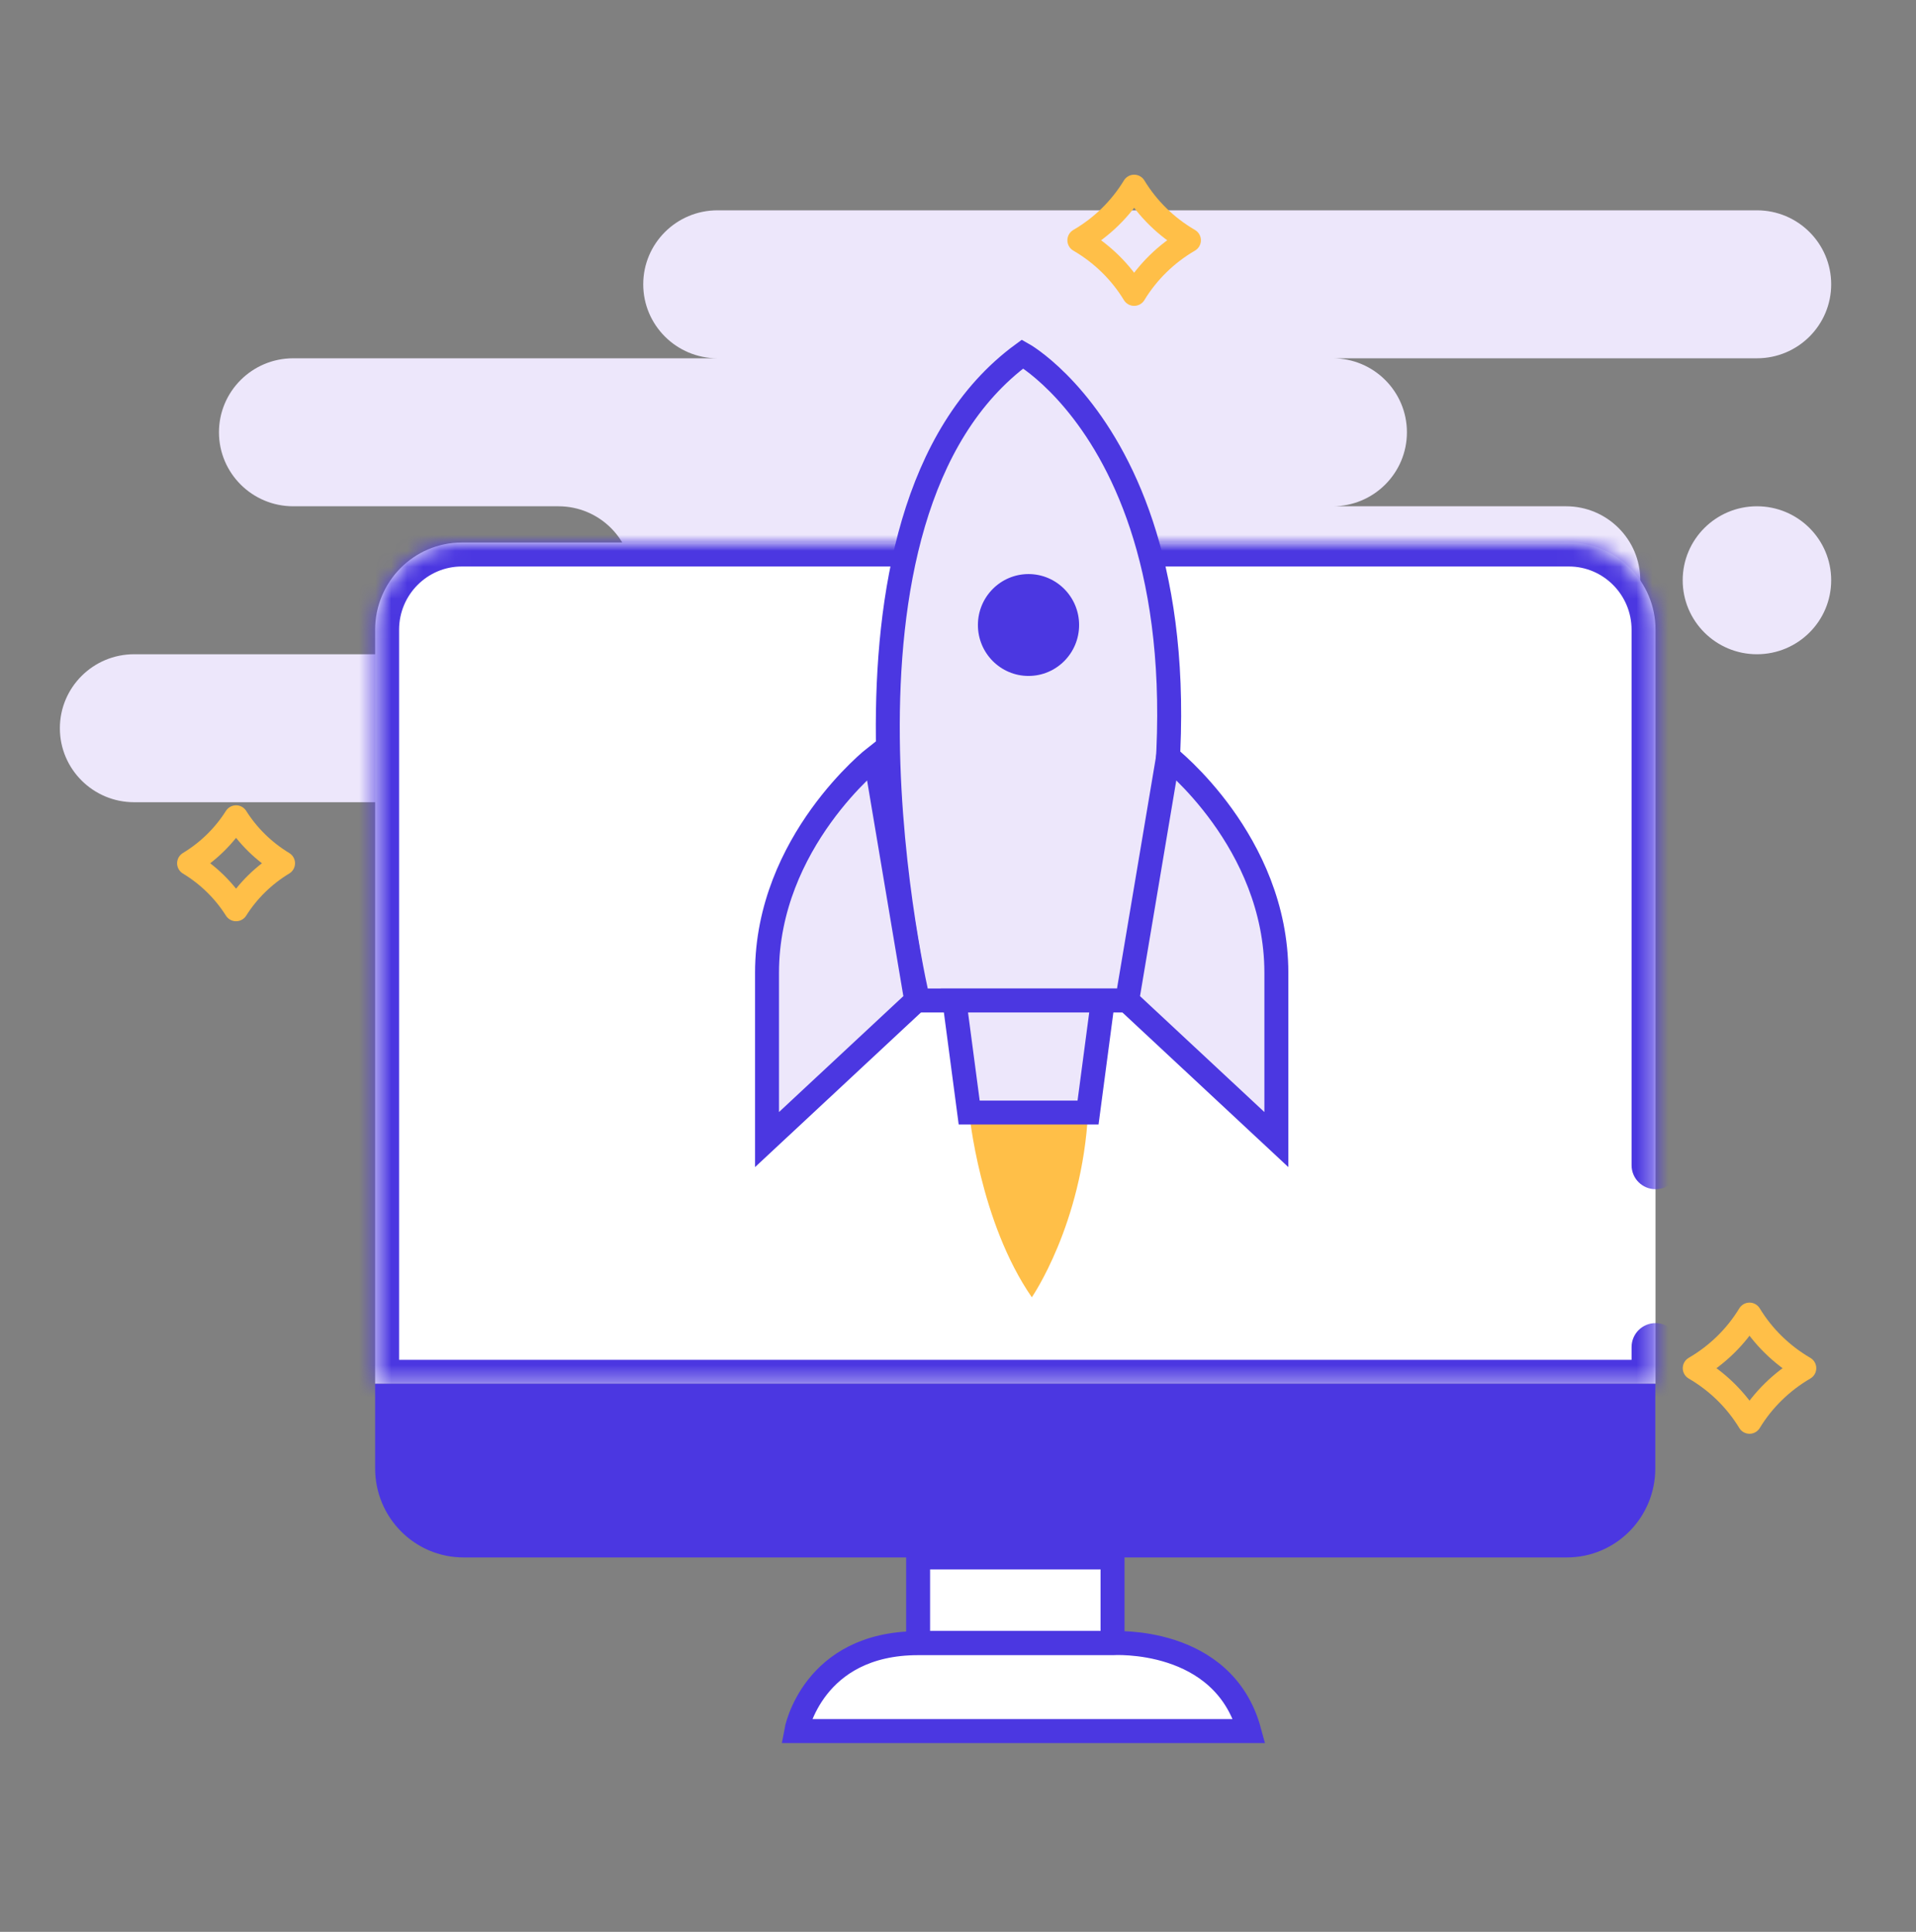
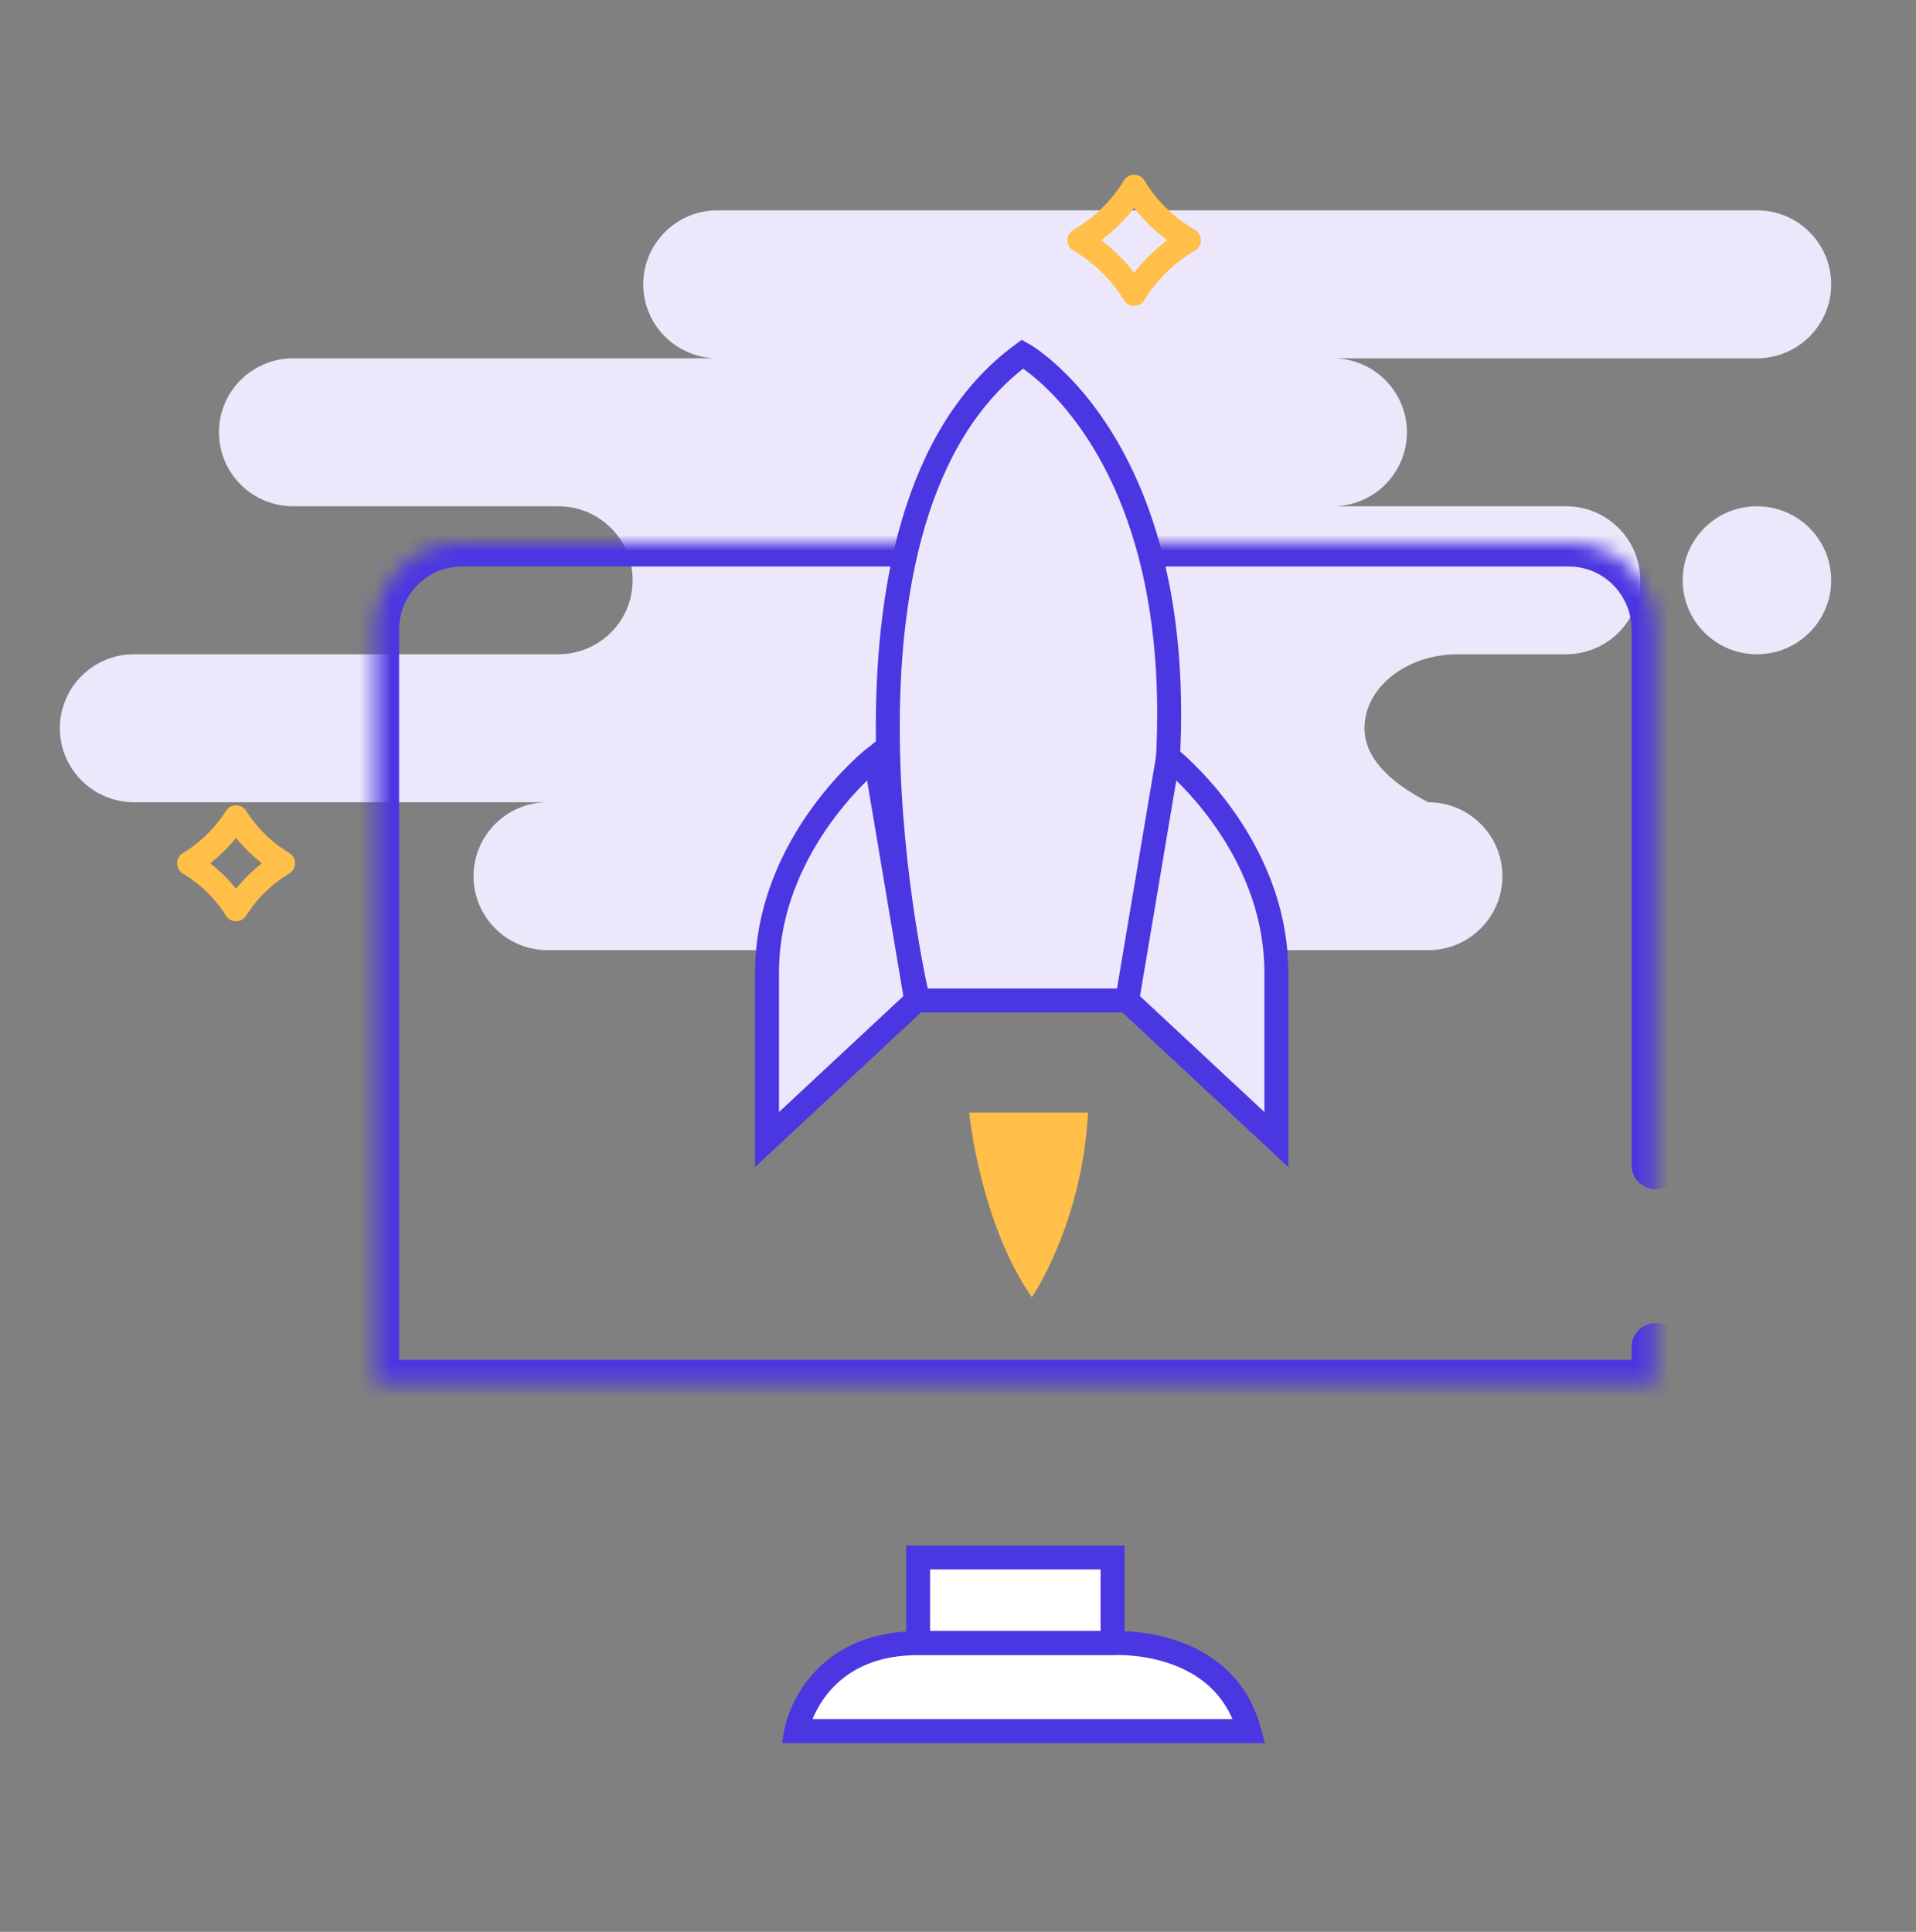
<svg xmlns="http://www.w3.org/2000/svg" width="120" height="121" viewBox="0 0 120 121" fill="none">
  <rect x="0" y="0" width="120" height="121" fill="#808080" stroke="none" />
  <g id="CÃ´ng nghá»">
    <g id="Group 40745">
      <path id="Background" fill-rule="evenodd" clip-rule="evenodd" d="M110.038 13.173C112.606 13.173 114.688 15.248 114.688 17.807C114.688 20.367 112.606 22.441 110.038 22.441H83.466C86.034 22.441 88.116 24.516 88.116 27.076C88.116 29.635 86.034 31.71 83.466 31.71H98.081C100.649 31.71 102.731 33.784 102.731 36.344C102.731 38.903 100.649 40.978 98.081 40.978H91.322C88.084 40.978 85.459 43.053 85.459 45.612C85.459 47.318 86.787 48.863 89.445 50.246C92.013 50.246 94.095 52.321 94.095 54.88C94.095 57.44 92.013 59.514 89.445 59.514H34.308C31.74 59.514 29.658 57.44 29.658 54.88C29.658 52.321 31.74 50.246 34.308 50.246H8.4C5.832 50.246 3.75 48.171 3.75 45.612C3.75 43.053 5.832 40.978 8.4 40.978H34.972C37.54 40.978 39.622 38.903 39.622 36.344C39.622 33.784 37.54 31.71 34.972 31.71H18.365C15.796 31.71 13.714 29.635 13.714 27.076C13.714 24.516 15.796 22.441 18.365 22.441H44.937C42.368 22.441 40.286 20.367 40.286 17.807C40.286 15.248 42.368 13.173 44.937 13.173H110.038ZM110.038 31.71C112.606 31.71 114.688 33.784 114.688 36.344C114.688 38.903 112.606 40.978 110.038 40.978C107.47 40.978 105.388 38.903 105.388 36.344C105.388 33.784 107.47 31.71 110.038 31.71Z" fill="#EDE7FB" />
      <g id="Group 40744">
        <g id="Vector">
          <mask id="path-2-inside-1_2628_18110" fill="white">
            <path d="M103.686 72.984V39.443C103.686 36.431 101.254 33.982 98.262 33.982H28.919C25.927 33.982 23.495 36.431 23.495 39.443V86.671H103.686V84.371" />
          </mask>
-           <path d="M103.686 72.984V39.443C103.686 36.431 101.254 33.982 98.262 33.982H28.919C25.927 33.982 23.495 36.431 23.495 39.443V86.671H103.686V84.371" fill="white" />
          <path d="M102.186 72.984C102.186 73.812 102.858 74.484 103.686 74.484C104.515 74.484 105.186 73.812 105.186 72.984H102.186ZM23.495 86.671H21.995V88.171H23.495V86.671ZM103.686 86.671V88.171H105.186V86.671H103.686ZM105.186 84.371C105.186 83.543 104.515 82.871 103.686 82.871C102.858 82.871 102.186 83.543 102.186 84.371H105.186ZM105.186 72.984V39.443H102.186V72.984H105.186ZM105.186 39.443C105.186 35.611 102.092 32.482 98.262 32.482V35.482C100.416 35.482 102.186 37.25 102.186 39.443H105.186ZM98.262 32.482H28.919V35.482H98.262V32.482ZM28.919 32.482C25.089 32.482 21.995 35.611 21.995 39.443H24.995C24.995 37.25 26.765 35.482 28.919 35.482V32.482ZM21.995 39.443V86.671H24.995V39.443H21.995ZM23.495 88.171H103.686V85.171H23.495V88.171ZM105.186 86.671V84.371H102.186V86.671H105.186Z" fill="#4B37E1" mask="url(#path-2-inside-1_2628_18110)" />
        </g>
-         <path id="Vector_2" d="M23.495 86.672V91.969C23.495 95.055 25.971 97.548 29.037 97.548H98.129C101.195 97.548 103.672 95.055 103.672 91.969V86.672H23.495Z" fill="#4B37E1" />
        <path id="Vector_3" d="M69.679 97.547H57.502V102.904H69.679V97.547Z" fill="white" stroke="#4B37E1" stroke-width="1.5" stroke-miterlimit="10" stroke-linecap="round" />
        <path id="Vector_4" d="M49.867 108.423C49.867 108.423 50.869 102.918 57.503 102.918H69.679C69.679 102.918 76.622 102.458 78.243 108.423H49.867Z" fill="white" stroke="#4B37E1" stroke-width="1.5" stroke-miterlimit="10" stroke-linecap="round" />
        <path id="Vector_5" d="M70.592 62.665H57.502C57.502 62.665 50.264 32.278 64.047 22.173C64.047 22.173 79.172 30.601 70.592 62.665Z" fill="#EDE7FB" stroke="#4B37E1" stroke-width="1.5" stroke-miterlimit="10" stroke-linecap="round" />
        <path id="Vector_6" d="M73.158 47.412C73.158 47.412 79.939 52.709 79.939 60.929V71.375L70.593 62.665L73.158 47.412Z" fill="#EDE7FB" stroke="#4B37E1" stroke-width="1.5" stroke-miterlimit="10" stroke-linecap="round" />
        <path id="Vector_7" d="M54.819 47.412C54.819 47.412 48.039 52.709 48.039 60.929V71.375L57.384 62.665L54.819 47.412Z" fill="#EDE7FB" stroke="#4B37E1" stroke-width="1.5" stroke-miterlimit="10" stroke-linecap="round" />
-         <path id="Vector_8" d="M64.416 42.337C66.166 42.337 67.585 40.908 67.585 39.147C67.585 37.385 66.166 35.956 64.416 35.956C62.666 35.956 61.247 37.385 61.247 39.147C61.247 40.908 62.666 42.337 64.416 42.337Z" fill="#4B37E1" />
        <path id="Vector_9" d="M60.701 69.683C60.701 69.683 61.352 76.52 64.624 81.254C64.624 81.254 67.777 76.686 68.145 69.683H60.701Z" fill="#FFBF48" />
-         <path id="Vector_10" d="M59.773 62.664L60.701 69.683H68.145L69.074 62.664H59.773Z" fill="#EDE7FB" stroke="#4B37E1" stroke-width="1.5" stroke-miterlimit="10" stroke-linecap="round" />
      </g>
      <path id="Star" d="M17.728 54.07C16.532 54.793 15.524 55.779 14.785 56.95C14.046 55.779 13.038 54.793 11.842 54.07C13.038 53.346 14.046 52.36 14.785 51.189C15.524 52.36 16.532 53.346 17.728 54.07Z" stroke="#FFBF48" stroke-width="1.5" stroke-linejoin="round" />
-       <path id="Star_2" d="M109.573 89.052C108.734 87.671 107.554 86.517 106.142 85.695C107.554 84.873 108.734 83.719 109.573 82.337C110.413 83.719 111.593 84.873 113.004 85.695C111.593 86.517 110.413 87.671 109.573 89.052Z" stroke="#FFBF48" stroke-width="1.5" stroke-linejoin="round" />
      <path id="Star_3" d="M74.463 15.05C73.052 15.872 71.872 17.026 71.032 18.407C70.193 17.026 69.013 15.872 67.601 15.05C69.013 14.228 70.193 13.073 71.032 11.692C71.872 13.073 73.052 14.228 74.463 15.05Z" stroke="#FFBF48" stroke-width="1.5" stroke-linejoin="round" />
    </g>
  </g>
</svg>